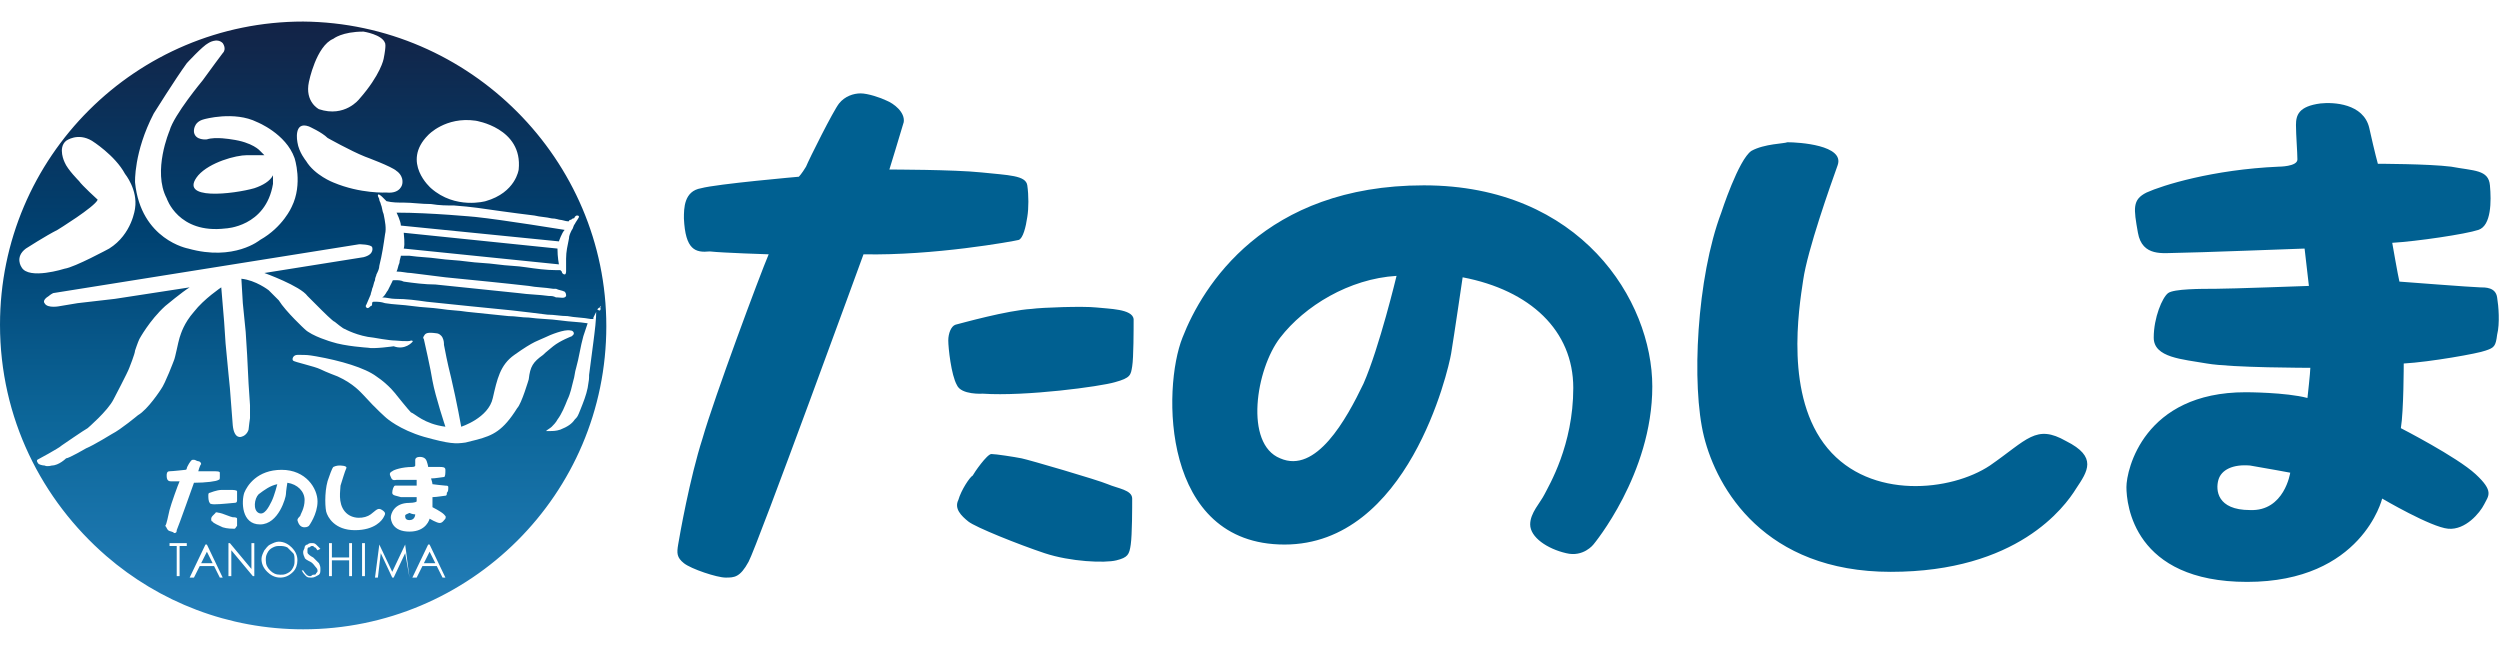
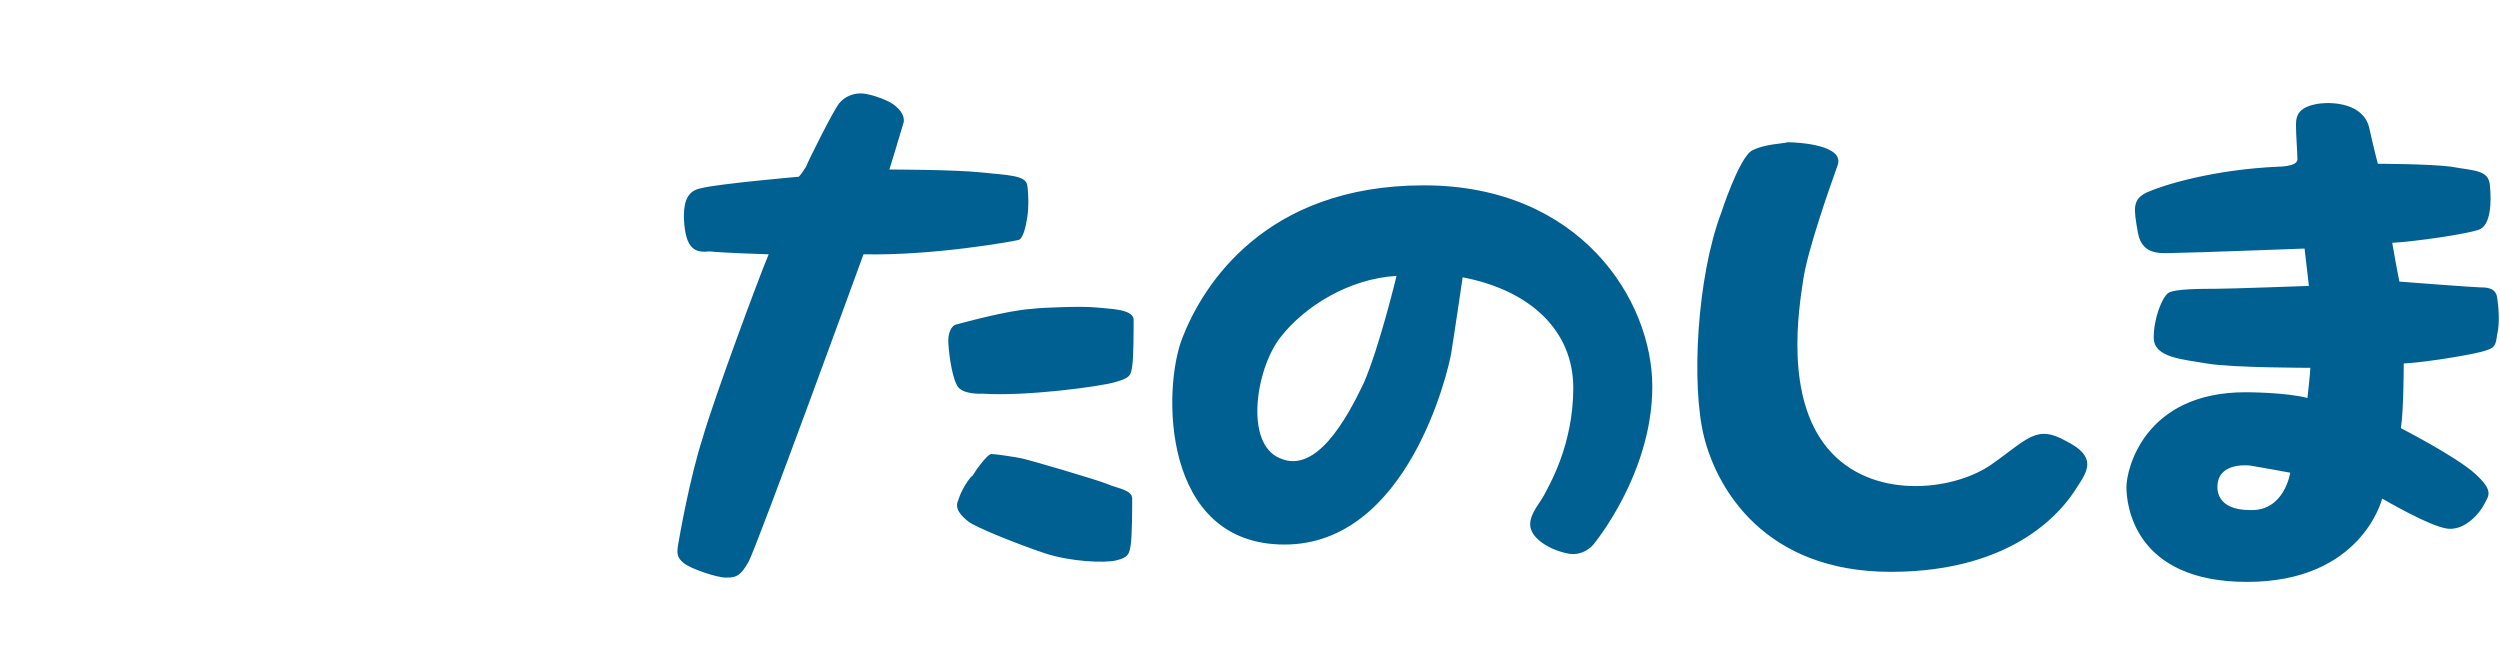
<svg xmlns="http://www.w3.org/2000/svg" version="1.1" id="レイヤー_1" x="0px" y="0px" viewBox="0 0 174 45" style="enable-background:new 0 0 174 45;" xml:space="preserve">
  <style type="text/css">
	.st0{fill:url(#SVGID_1_);}
	.st1{fill:#006091;}
</style>
  <linearGradient id="SVGID_1_" gradientUnits="userSpaceOnUse" x1="21.1" y1="2.149" x2="21.1" y2="44.384" gradientTransform="matrix(1 0 0 -1 0 46)">
    <stop offset="0" style="stop-color:#2580BB" />
    <stop offset="0.35" style="stop-color:#0C6699" />
    <stop offset="0.65" style="stop-color:#004272" />
    <stop offset="1" style="stop-color:#132346" />
  </linearGradient>
-   <path class="st0" d="M19.3,33.7c0,0-0.2,0.8-0.4,1.2c-0.2,0.4-0.5,1-0.9,0.8s-0.3-1,0-1.3C18.4,34.1,18.8,33.8,19.3,33.7z   M42.2,22.7c0,11.7-9.5,21.1-21.1,21.1c-5.2,0-10-1.9-13.7-5.1C2.9,34.8,0,29.1,0,22.6C0,10.9,9.5,1.5,21.1,1.5  C32.7,1.6,42.2,11.1,42.2,22.7z M30,13.1c1.7,1.5,3.8,0.9,3.8,0.9c2.1-0.6,2.3-2.2,2.3-2.2c0.3-2.9-3-3.4-3-3.4  c-2.1-0.3-3.3,1-3.3,1C27.9,11.3,30,13.1,30,13.1z M22.2,7.6C24,8.2,25,6.9,25,6.9c1.5-1.7,1.7-2.8,1.7-2.8c0.2-1,0.1-1.1,0.1-1.1  c-0.2-0.6-1.5-0.8-1.5-0.8c-1.5,0-2.1,0.5-2.1,0.5c-1.2,0.5-1.7,3-1.7,3C21.2,7.1,22.2,7.6,22.2,7.6z M20.7,9.9  c0.1,0.7,0.6,1.3,0.6,1.3c0.6,1,1.9,1.5,1.9,1.5c1.9,0.8,3.7,0.7,3.7,0.7c1,0.1,1.1-0.6,1.1-0.6c0.1-0.6-0.4-0.9-0.4-0.9  c-0.3-0.3-2.2-1-2.2-1c-1-0.4-2.6-1.3-2.6-1.3c-0.4-0.4-1.3-0.8-1.3-0.8C20.4,8.4,20.7,9.9,20.7,9.9z M9.4,12.7  c0.4,4,3.7,4.6,3.7,4.6c3.2,0.9,5-0.6,5-0.6c1.6-0.9,2.2-2.3,2.2-2.3c0.8-1.6,0.2-3.4,0.2-3.4c-0.6-1.7-2.6-2.5-2.6-2.5  c-1.6-0.8-3.7-0.2-3.7-0.2c-0.8,0.2-0.7,0.9-0.7,0.9c0.1,0.6,0.9,0.5,0.9,0.5c0.6-0.2,1.7,0,1.7,0c1.5,0.2,2,0.8,2,0.8  c0.1,0.1,0.2,0.2,0.3,0.3c-0.4,0-0.8,0-1.2,0c-0.8,0-2.6,0.5-3.4,1.4c-1.5,1.8,2.5,1.3,3.9,0.9c0.6-0.2,1.1-0.5,1.3-0.9  c0,0.4,0,0.6,0,0.6c-0.5,3-3.3,3.1-3.3,3.1c-3.3,0.4-4.1-2.1-4.1-2.1c-1-1.9,0.2-4.7,0.2-4.7c0.3-1.1,2.3-3.5,2.3-3.5  c0.5-0.7,1.4-1.9,1.4-1.9c0.3-0.3,0-0.7,0-0.7c-0.4-0.4-1,0-1,0C14.1,3.2,13,4.4,13,4.4c-0.8,1.1-2.3,3.5-2.3,3.5  C9.3,10.6,9.4,12.7,9.4,12.7z M4.5,18.7c0.7-0.1,3.1-1.4,3.1-1.4c1.6-1,1.8-2.8,1.8-2.8c0.2-1.3-0.7-2.4-0.7-2.4  C8,10.8,6.4,9.8,6.4,9.8c-1-0.6-1.8,0-1.8,0c-0.6,0.5-0.1,1.5-0.1,1.5c0.2,0.5,1,1.3,1,1.3c0.2,0.3,1.3,1.3,1.3,1.3  C6.6,14.4,4,16,4,16c-0.8,0.4-2.2,1.3-2.2,1.3c-0.8,0.6-0.3,1.3-0.3,1.3C2,19.5,4.5,18.7,4.5,18.7z M11.2,27.1c0.3-0.4,0.9-2,0.9-2  c0.1-0.2,0.3-1.3,0.4-1.6c0.1-0.3,0.3-1,1-1.8c0.7-0.9,1.9-1.7,1.9-1.7l0.1,1.2l0.1,1.2l0.1,1.5l0.2,2.1l0.1,1l0.1,1.3l0.1,1.3  c0.1,1,0.6,0.8,0.6,0.8c0.4-0.1,0.5-0.5,0.5-0.5c0-0.1,0.1-0.8,0.1-0.8c0-0.2,0-0.9,0-0.9l-0.1-1.5l-0.1-2l-0.1-1.6l-0.2-2l-0.1-1.7  c1,0.1,1.9,0.8,1.9,0.8c0.1,0.1,0.7,0.7,0.7,0.7c0.5,0.8,1.8,2,1.8,2c0.5,0.5,1.9,0.9,1.9,0.9c0.9,0.3,2.5,0.4,2.5,0.4  c0.4,0.1,1.8-0.1,1.8-0.1c0.8,0.3,1.3-0.3,1.3-0.3c0.1-0.1-0.1-0.1-0.1-0.1c-0.1,0.1-1.1,0-1.1,0c-0.4,0-1.5-0.2-1.5-0.2  c-1.1-0.1-2-0.6-2-0.6c-0.1,0-0.7-0.5-0.7-0.5c-0.1,0-0.9-0.8-0.9-0.8c-0.1-0.1-0.5-0.5-0.5-0.5c-0.1-0.1-0.5-0.5-0.5-0.5  c-0.5-0.7-3-1.6-3-1.6l6.9-1.1c0.8-0.2,0.6-0.7,0.6-0.7C25.8,17,25,17,25,17L3.7,20.4c-0.2,0.1-0.3,0.2-0.3,0.2  c-0.5,0.3-0.3,0.5-0.3,0.5c0.2,0.4,1.1,0.2,1.1,0.2l1.2-0.2L8,20.8l5.2-0.8c-0.5,0.3-1.7,1.3-1.7,1.3c-1.1,1-1.8,2.3-1.8,2.3  c-0.1,0.2-0.3,0.8-0.3,0.8c0,0.2-0.4,1.2-0.4,1.2c-0.1,0.3-1.1,2.2-1.1,2.2c-0.4,0.8-1.8,2-1.8,2C5.9,29.9,4.3,31,4.3,31  c-0.2,0.2-1.7,1-1.7,1c-0.1,0.1,0.1,0.3,0.1,0.3c0.2,0.1,0.4,0.1,0.4,0.1c0.2,0.1,0.5,0,0.5,0c0.5,0,1-0.5,1-0.5  c0.2,0,1.4-0.7,1.4-0.7c0.5-0.2,1.8-1,1.8-1c0.6-0.3,1.8-1.3,1.8-1.3C10.3,28.5,11.2,27.1,11.2,27.1z M16.5,34.2  c0-0.1-0.3-0.1-0.4-0.1s-0.6,0-0.7,0c-0.3,0-0.8,0.2-0.8,0.2c-0.1,0-0.1,0.1-0.1,0.2c0,0.1,0,0.4,0.1,0.5c0,0.1,0.3,0.1,0.3,0.1  c0.5,0,1.3-0.1,1.4-0.1c0.2,0,0.2-0.1,0.2-0.2C16.5,34.6,16.5,34.3,16.5,34.2z M11.7,36.9c0.1,0.1,0.4,0.1,0.4,0.2  c0.1,0,0.2,0,0.2-0.2c0.1-0.2,1.2-3.3,1.2-3.3c0.8,0,1.6-0.1,1.7-0.2c0.1,0,0.1-0.1,0.1-0.2c0-0.1,0-0.2,0-0.3s-0.2-0.1-0.5-0.1  s-1,0-1,0s0.1-0.4,0.2-0.5c0-0.1-0.1-0.2-0.2-0.2c-0.1,0-0.2-0.1-0.3-0.1s-0.2,0-0.2,0.1c0-0.1-0.3,0.4-0.3,0.5s-0.1,0.1-0.1,0.1  s-0.9,0.1-1.1,0.1c-0.2,0-0.2,0.2-0.2,0.3c0,0.3,0.1,0.4,0.3,0.4c0.1,0,0.6,0,0.6,0c-0.1,0.2-0.6,1.6-0.7,2c-0.1,0.4-0.2,1-0.3,1.1  C11.6,36.7,11.6,36.8,11.7,36.9z M13.1,37.8h-1.3V38h0.5v2.1h0.2V38H13v-0.2H13.1z M15.5,40.2l-1.1-2.3h-0.1l-1.1,2.3h0.3l0.4-0.8h1  l0.4,0.8H15.5z M15.5,36.7c0.3,0.1,0.7,0.1,0.8,0.1c0.1,0,0.1-0.1,0.2-0.2c0-0.1,0-0.4,0-0.5S16.3,36,16.2,36  c-0.1,0-0.8-0.3-0.9-0.3c-0.1,0-0.3-0.1-0.3,0l-0.2,0.2c0,0-0.1,0.1-0.1,0.2c0,0.1,0,0.2,0.1,0.2C14.8,36.4,15.3,36.6,15.5,36.7z   M17.7,37.8h-0.2v1.8L16,37.8h-0.1v2.3h0.2v-1.8l1.5,1.8h0.1V37.8z M20.7,39c0-0.3-0.1-0.6-0.4-0.9c-0.2-0.2-0.5-0.4-0.9-0.4  c-0.2,0-0.4,0.1-0.6,0.2c-0.2,0.1-0.3,0.3-0.4,0.4c-0.1,0.2-0.2,0.4-0.2,0.6c0,0.3,0.1,0.6,0.4,0.9c0.2,0.2,0.5,0.4,0.9,0.4  c0.3,0,0.6-0.1,0.9-0.4C20.6,39.6,20.7,39.3,20.7,39z M21.2,36.7c0.2,0,0.3-0.1,0.3-0.1s0.6-0.8,0.6-1.7s-0.8-2.2-2.5-2.2  s-2.4,1.1-2.6,1.6c-0.2,0.6-0.2,2.2,1.1,2.2c1.3,0,1.8-1.9,1.8-2.1c0-0.2,0.1-0.8,0.1-0.8c0.7,0.1,1.2,0.6,1.2,1.2  c0,0.6-0.3,1-0.3,1.1c-0.1,0.1-0.2,0.2-0.2,0.3C20.8,36.6,21,36.7,21.2,36.7z M22.3,39.6c0-0.1,0-0.2-0.1-0.4  c-0.1-0.1-0.2-0.2-0.4-0.4c-0.2-0.1-0.3-0.2-0.3-0.2c-0.1-0.1-0.1-0.1-0.1-0.2v-0.1c0-0.1,0-0.2,0.1-0.2s0.1-0.1,0.2-0.1  s0.1,0,0.2,0.1c0.1,0,0.1,0.1,0.2,0.2l0.2-0.1c-0.1-0.1-0.2-0.2-0.3-0.3c-0.1-0.1-0.2-0.1-0.3-0.1c-0.1,0-0.2,0-0.3,0.1  c-0.1,0-0.2,0.1-0.2,0.2c0,0.1-0.1,0.2-0.1,0.3s0,0.2,0.1,0.4c0,0.1,0.2,0.2,0.4,0.3c0.2,0.1,0.3,0.3,0.4,0.4  c0.1,0.1,0.1,0.2,0.1,0.2c0,0.1,0,0.1-0.1,0.2c0,0.1-0.1,0.1-0.2,0.1s-0.1,0.1-0.2,0.1c-0.2,0-0.3-0.1-0.5-0.4l-0.1,0  c0.1,0.2,0.2,0.3,0.3,0.4c0.1,0.1,0.2,0.1,0.4,0.1c0.2,0,0.3-0.1,0.5-0.2C22.3,39.9,22.3,39.8,22.3,39.6z M24.5,37.8h-0.2v1h-1.2v-1  h-0.2v2.3h0.2V39h1.2v1.1h0.2V37.8z M24.7,36.9c1.4,0,1.9-0.7,2-0.9s0.2-0.3-0.1-0.5c-0.3-0.2-0.4,0-0.8,0.3s-1.3,0.4-1.8-0.2  c-0.5-0.6-0.3-1.5-0.3-1.8c0.1-0.3,0.3-1,0.4-1.2s-0.4-0.2-0.5-0.2c0,0-0.2,0-0.4,0.1c-0.1,0.1-0.3,0.7-0.3,0.7  c-0.3,0.7-0.3,1.9-0.2,2.4C22.8,36,23.3,36.9,24.7,36.9z M25.4,37.8h-0.2v2.3h0.2V37.8z M28.5,40.2l-0.3-2.3l0,0l-0.9,1.9l-0.9-1.9  l0,0l-0.3,2.3h0.2l0.2-1.7l0.8,1.7h0.1l0.8-1.7L28.5,40.2L28.5,40.2z M31,40.2l-1.1-2.3h-0.1l-1.1,2.3H29l0.4-0.8h1l0.4,0.8H31z   M31.2,33.9c0-0.1-0.1-0.1-0.2-0.1s-0.9-0.1-0.9-0.1c0-0.1-0.1-0.4-0.1-0.4c0.3,0,0.8-0.1,0.9-0.1s0.1-0.3,0.1-0.5s-0.2-0.2-0.4-0.2  c-0.3,0-0.8,0-0.8,0s0-0.1-0.1-0.4c-0.1-0.3-0.4-0.3-0.5-0.3c-0.2,0-0.3,0.1-0.3,0.2c0,0.1,0,0.3,0,0.4c0,0.1-0.2,0.1-0.2,0.1  c-0.7,0-1.3,0.2-1.4,0.3c-0.2,0.1-0.2,0.2-0.1,0.4c0.1,0.3,0.3,0.2,0.4,0.2s1.4,0,1.4,0v0.4c0,0-0.9,0-1,0c-0.2,0-0.4,0-0.5,0  s-0.2,0.3-0.2,0.5s0.3,0.2,0.6,0.3c0.3,0,1.1,0,1.1,0c0,0.1,0,0.3,0,0.3C28.9,35,28.5,35,28.5,35c-1.1,0-1.3,0.8-1.3,1s0.1,1,1.3,1  c1.2,0,1.4-0.9,1.4-0.9s0.5,0.3,0.7,0.3s0.3-0.2,0.4-0.3c0-0.1,0.1-0.1-0.1-0.3s-0.8-0.5-0.8-0.5c0-0.2,0-0.7,0-0.7  c0.3,0,0.8-0.1,0.9-0.1s0.1-0.1,0.1-0.2C31.2,34.2,31.2,34.1,31.2,33.9z M37.8,24.7c0.1-0.1,0.2-0.2,0.7-0.6s1.3-0.7,1.3-0.7  l0.1-0.1c0.1-0.1,0-0.3-0.2-0.3c-0.4-0.1-1.4,0.3-1.8,0.5c-0.4,0.2-0.7,0.2-2.1,1.2c-1,0.7-1.2,1.7-1.5,3c-0.3,1.4-2.2,2-2.2,2  s-0.3-1.7-0.7-3.4c-0.3-1.2-0.4-1.8-0.5-2.3c0-0.1,0-0.3-0.1-0.5s-0.3-0.3-0.4-0.3c-0.7-0.1-0.8,0-0.9,0.2c-0.1,0.1,0,0.2,0,0.2  s0.5,2.2,0.6,2.9c0.2,1.1,0.9,3.2,0.9,3.2c-1.5-0.2-2.1-0.9-2.4-1c-0.2-0.2-1-1.2-1-1.2s-0.5-0.7-1.4-1.3c-0.8-0.6-2.5-1.1-4.2-1.4  c-0.6-0.1-0.6-0.1-1.3-0.1c-0.3,0-0.4,0.3-0.3,0.4s1.5,0.4,1.9,0.6s1.2,0.5,1.2,0.5c1.1,0.5,1.6,1.1,1.8,1.3c0.9,1,1.6,1.6,1.6,1.6  s0.9,0.8,2.6,1.3c1.8,0.5,2.2,0.5,2.9,0.4c0,0,0.4-0.1,0.8-0.2c1.1-0.3,1.8-0.6,2.8-2.2c0.3-0.3,0.8-2,0.8-2  C36.9,25.5,37.1,25.2,37.8,24.7z M41.8,21.4v-0.1C41.8,21.3,41.7,21.3,41.8,21.4c-0.1,0-0.1,0-0.2,0.1c-0.1,0.2-0.2,0.4-0.3,0.6v0.1  c-0.1,0-0.1,0-0.2,0c-0.5-0.1-1.1-0.1-1.6-0.2c-0.5,0-0.9-0.1-1.4-0.1c-0.8-0.1-1.6-0.2-2.5-0.3c-1-0.1-2-0.2-3-0.3  c-1-0.1-1.9-0.2-2.9-0.3c-0.7-0.1-1.4-0.2-2.2-0.2c-0.3,0-0.6-0.1-0.9-0.1c0.2-0.1,0.3-0.4,0.4-0.5c0.1-0.2,0.2-0.4,0.3-0.6  c0,0,0-0.1,0.1-0.1h0.1c0.2,0,0.4,0,0.6,0.1c0.7,0.1,1.5,0.2,2.2,0.2c1,0.1,2,0.2,2.9,0.3c1,0.1,1.9,0.2,2.9,0.3  c0.7,0.1,1.4,0.1,2.1,0.2c0.2,0,0.3,0,0.5,0.1c0,0,0,0,0.1,0c0.2,0,0.5,0.1,0.6-0.1c0-0.1,0-0.2-0.1-0.3c-0.2-0.1-0.4-0.1-0.6-0.2  c-0.1,0-0.2,0-0.2,0c-0.6-0.1-1.2-0.1-1.7-0.2c-0.9-0.1-1.8-0.2-2.8-0.3c-1-0.1-2-0.2-3-0.3c-0.8-0.1-1.6-0.2-2.4-0.3  c-0.3,0-0.6-0.1-1-0.1c0.1-0.2,0.1-0.4,0.2-0.6c0-0.2,0.1-0.4,0.1-0.5l0,0c0.1,0,0.2,0,0.3,0c0.1,0,0.2,0,0.3,0  c0.7,0.1,1.3,0.1,2,0.2s1.3,0.1,2,0.2s1.4,0.1,2.1,0.2c0.7,0.1,1.4,0.1,2,0.2c0.7,0.1,1.4,0.2,2.1,0.2c0.1,0,0.2,0,0.3,0l0,0  l0.1,0.1c0,0.1,0.1,0.2,0.2,0.2c0.1,0,0.1-0.2,0.1-0.2c0-0.2,0-0.4,0-0.5s0-0.3,0-0.4c0-0.5,0.1-0.9,0.2-1.4c0-0.2,0.1-0.4,0.2-0.6  c0.1-0.1,0.1-0.3,0.2-0.4c0.1-0.2,0.2-0.3,0.3-0.5c0-0.1-0.1-0.1-0.1-0.1c-0.1,0-0.1,0-0.2,0.1c0,0,0,0.1-0.1,0.1s-0.1,0.1-0.2,0.1  c-0.1,0-0.1,0.1-0.1,0.1s0,0-0.1,0s-0.4-0.1-0.5-0.1s-0.3-0.1-0.6-0.1c-0.4-0.1-0.8-0.1-1.2-0.2c-0.8-0.1-1.6-0.2-2.3-0.3  c-1.4-0.2-2-0.3-3.3-0.4c-0.5,0-1,0-1.6-0.1c-0.7,0-1.3-0.1-1.9-0.1c-0.4,0-0.8,0-1.2-0.1l0,0c-0.1-0.1-0.2-0.2-0.3-0.3  c0,0-0.3-0.3-0.3-0.1c0,0.1,0.1,0.2,0.1,0.3s0.1,0.2,0.1,0.3c0.1,0.2,0.1,0.5,0.2,0.7c0.1,0.5,0.2,1,0.1,1.4  c-0.1,0.7-0.2,1.4-0.4,2.2c0,0.2-0.1,0.4-0.2,0.6c0,0.1-0.1,0.2-0.1,0.4c-0.1,0.2-0.1,0.4-0.2,0.6c0,0.1-0.1,0.3-0.1,0.4  c-0.1,0.2-0.2,0.5-0.3,0.7c0,0-0.1,0.1,0,0.2s0.2,0,0.3-0.1c0.1,0,0.1-0.1,0.1-0.2c0,0,0-0.1,0.1-0.1h0.1c0.2,0,0.4,0,0.7,0.1  c0.6,0.1,1.2,0.1,1.9,0.2c0.7,0.1,1.3,0.1,2,0.2c0.6,0.1,1.2,0.1,1.8,0.2c1,0.1,1.9,0.2,2.9,0.3c0.5,0,0.9,0.1,1.4,0.1  c0.7,0.1,1.5,0.1,2.2,0.2s1.3,0.1,1.9,0.2l0,0c-0.1,0.3-0.2,0.6-0.3,0.9c-0.2,0.7-0.3,1.5-0.5,2.2c-0.1,0.3-0.1,0.6-0.2,0.9  c-0.1,0.4-0.2,0.9-0.4,1.3c-0.2,0.5-0.4,1-0.7,1.4c-0.1,0.2-0.3,0.4-0.4,0.5c-0.1,0.1-0.3,0.2-0.4,0.3c0.1,0,0.2,0,0.2,0  c0.3,0,0.5,0,0.8-0.1c0.5-0.2,0.8-0.4,1-0.7c0.2-0.2,0.2-0.2,0.4-0.7s0.4-1,0.5-1.5c0.1-0.6,0.1-0.6,0.1-0.9  c0.1-0.8,0.2-1.5,0.3-2.3s0.2-1.5,0.2-2.3C41.8,21.7,41.8,21.6,41.8,21.4z M29.5,39.2h0.8l-0.4-0.8L29.5,39.2z M38.9,16.8  c0,0,0.2-0.6,0.4-0.8c0,0-4.3-0.7-6.2-0.9c0,0-3.1-0.3-5.5-0.3c0,0,0.3,0.6,0.3,0.9L38.9,16.8z M38.8,17.3l-10.7-1.1l0,0  c0,0.1,0.1,0.8,0,1.1l10.8,1.1C38.9,18.4,38.8,17.9,38.8,17.3z M28.2,35.9c0,0.1,0,0.3,0.3,0.3c0.4,0,0.4-0.4,0.4-0.4  s-0.2,0-0.4-0.1C28.3,35.8,28.2,35.8,28.2,35.9z M14,39.2h0.8l-0.4-0.8L14,39.2z M20,38.1C19.8,38,19.6,38,19.5,38  c-0.2,0-0.3,0-0.5,0.1s-0.3,0.2-0.4,0.4s-0.1,0.3-0.1,0.5c0,0.3,0.1,0.5,0.3,0.7c0.2,0.2,0.4,0.3,0.7,0.3c0.2,0,0.3,0,0.5-0.1  s0.3-0.2,0.4-0.4s0.1-0.3,0.1-0.5s0-0.4-0.1-0.5C20.2,38.3,20.1,38.2,20,38.1z" />
  <path class="st1" d="M47.6,15.2c0-0.7,0-1.9,1.2-2.1c1.1-0.3,6.8-0.8,6.8-0.8s0.2-0.2,0.5-0.7c0.2-0.5,1.9-3.9,2.3-4.4  c0.4-0.5,1-0.7,1.5-0.7c0.5,0,1.4,0.3,1.8,0.5c0.5,0.2,1.3,0.8,1.2,1.5c-0.2,0.7-1,3.3-1,3.3s4.5,0,6.4,0.2c1.9,0.2,3.1,0.2,3.2,0.9  c0.1,0.7,0.1,1.6,0,2.2c-0.1,0.7-0.3,1.5-0.6,1.6c-0.4,0.1-5.9,1.1-10.8,1c0,0-7.4,20.3-8,21.4c-0.6,1.1-1,1.1-1.6,1.1  c-0.6,0-2.4-0.6-2.9-1c-0.5-0.4-0.5-0.7-0.4-1.3s0.8-4.6,1.7-7.4c0.8-2.8,4-11.4,4.6-12.8c0,0-3.2-0.1-4.1-0.2  C48.4,17.6,47.7,17.4,47.6,15.2z M66.5,22.6c-0.3,0.1-0.5,0.6-0.5,1.1s0.2,2.4,0.6,3.1c0.3,0.7,1.8,0.6,1.8,0.6  c3,0.2,8.2-0.5,9.2-0.8c1.1-0.3,1.1-0.5,1.2-1.1c0.1-0.6,0.1-2.6,0.1-3.3c-0.1-0.7-1.7-0.7-2.6-0.8c-0.9-0.1-3.8,0-4.5,0.1  C70.1,21.6,66.9,22.5,66.5,22.6z M66.7,34.8c-0.3,0.6,0.2,1.1,0.7,1.5c0.5,0.4,3.5,1.6,5.3,2.2c1.8,0.6,4.2,0.7,5,0.5  c0.8-0.2,0.9-0.4,1-1.1c0.1-0.7,0.1-2.6,0.1-3.2c0-0.6-1-0.7-1.7-1c-0.7-0.3-5.5-1.7-6-1.8c-0.5-0.1-1.8-0.3-2.1-0.3  c-0.3,0-1.2,1.3-1.3,1.5C67.5,33.2,66.9,34.1,66.7,34.8z M115,26.9c0,6.1-4.1,11-4.1,11s-0.7,0.9-1.9,0.6c-1.3-0.3-2.5-1.1-2.5-2  c0-0.8,0.7-1.5,1-2.1s2-3.4,2-7.4s-3-6.8-7.7-7.7c0,0-0.6,4.1-0.8,5.3s-3,13.3-11.6,13.3S80.9,27,82.3,23.5  c1.4-3.6,5.7-10.6,16.8-10.6C110,12.9,115,20.9,115,26.9z M97.2,19.2c-3.3,0.2-6.4,2.1-8.1,4.3s-2.5,7.4,0,8.4  c2.5,1.1,4.6-2.7,5.8-5.2C96,24.2,97.2,19.2,97.2,19.2z M121.9,10.5c-0.9,0.6-2.1,4.3-2.1,4.3c-1.7,4.5-2.1,12-1.2,15.6  c0.9,3.6,4.2,9.4,13,9.4s12.1-4.5,12.9-5.8c0.8-1.2,1.5-2.2-0.7-3.3c-2.1-1.2-2.7-0.1-5.3,1.7c-2.7,1.8-8.3,2.4-11.3-1.2  s-2-9.7-1.7-11.7c0.3-2.1,1.9-6.6,2.4-8c0.5-1.4-2.7-1.6-3.5-1.6C124.2,10,122.8,10,121.9,10.5z M173.8,23.3  c-0.1,0.8-0.2,0.9-0.8,1.1c-0.5,0.2-3.9,0.8-5.7,0.9c0,0,0,3.3-0.2,4.5c0,0,3.9,2,5.2,3.2c1.3,1.2,0.9,1.5,0.6,2.1  c-0.3,0.6-1.3,1.8-2.5,1.7c-1.2-0.1-4.6-2.1-4.6-2.1s-1.4,5.8-9.4,5.8c-7.9,0-8.4-5.4-8.4-6.6s1.2-6.6,8.3-6.6c0,0,2.8,0,4.3,0.4  c0,0,0.2-1.8,0.2-2.1c0,0-5.5,0-7.2-0.3c-1.7-0.3-3.7-0.4-3.7-1.8c0-1.4,0.6-2.8,1-3.1c0.4-0.3,2.3-0.3,3.3-0.3c1,0,6.5-0.2,6.5-0.2  l-0.3-2.6c0,0-8,0.3-8.9,0.3c-0.9,0-2.4,0.3-2.7-1.4s-0.4-2.3,0.6-2.8c1.1-0.5,4.6-1.6,9.2-1.8c0,0,1.3,0,1.3-0.5  c0-0.5-0.1-1.7-0.1-2.4c0-0.7,0.2-1.3,1.7-1.5c0.9-0.1,3,0,3.4,1.7c0.4,1.8,0.6,2.5,0.6,2.5s3.5,0,5.1,0.2c1.6,0.3,2.6,0.2,2.7,1.3  c0.1,1.1,0.1,2.8-0.8,3.1c-0.9,0.3-4.3,0.8-6,0.9c0,0,0.4,2.3,0.5,2.7c0,0,5.2,0.4,5.6,0.4c0.4,0,1.1,0,1.2,0.7  C173.9,21.3,174,22.5,173.8,23.3z M159.4,32.9c0,0-1.6-0.3-2.8-0.5c-1.2-0.1-2,0.3-2.2,1s-0.1,2.1,2.2,2.1  C159,35.6,159.4,32.9,159.4,32.9z" />
</svg>